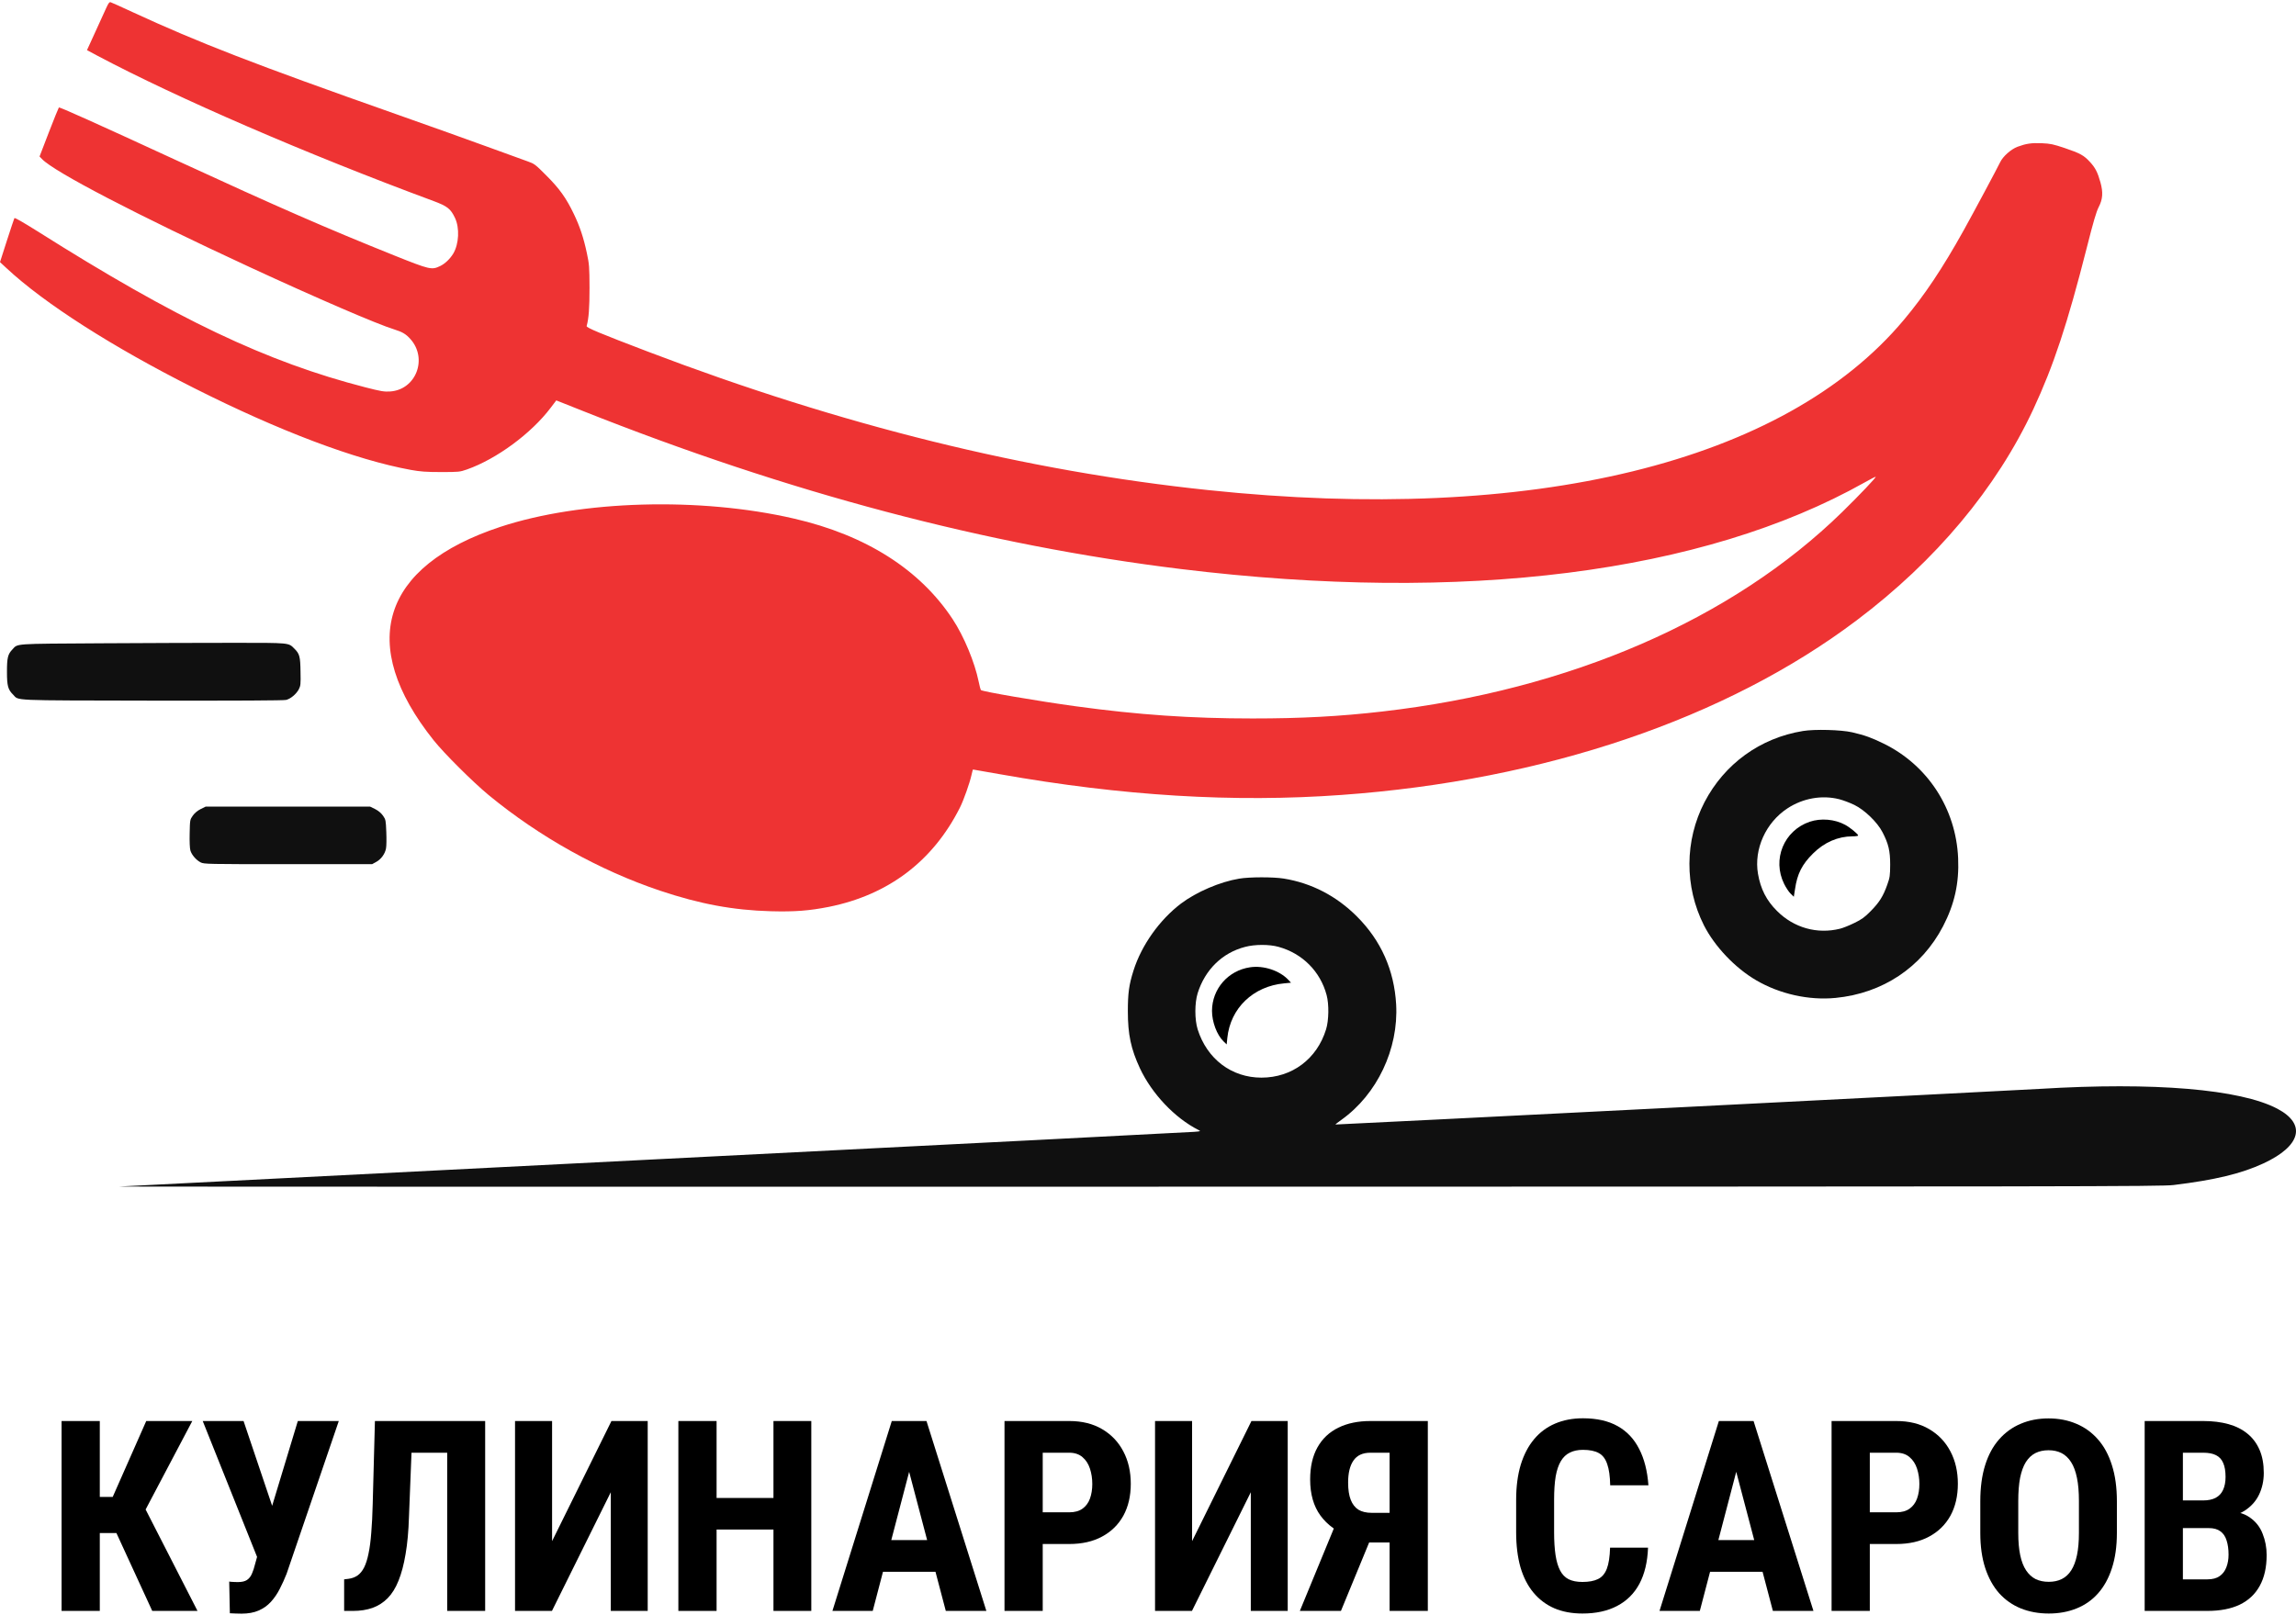
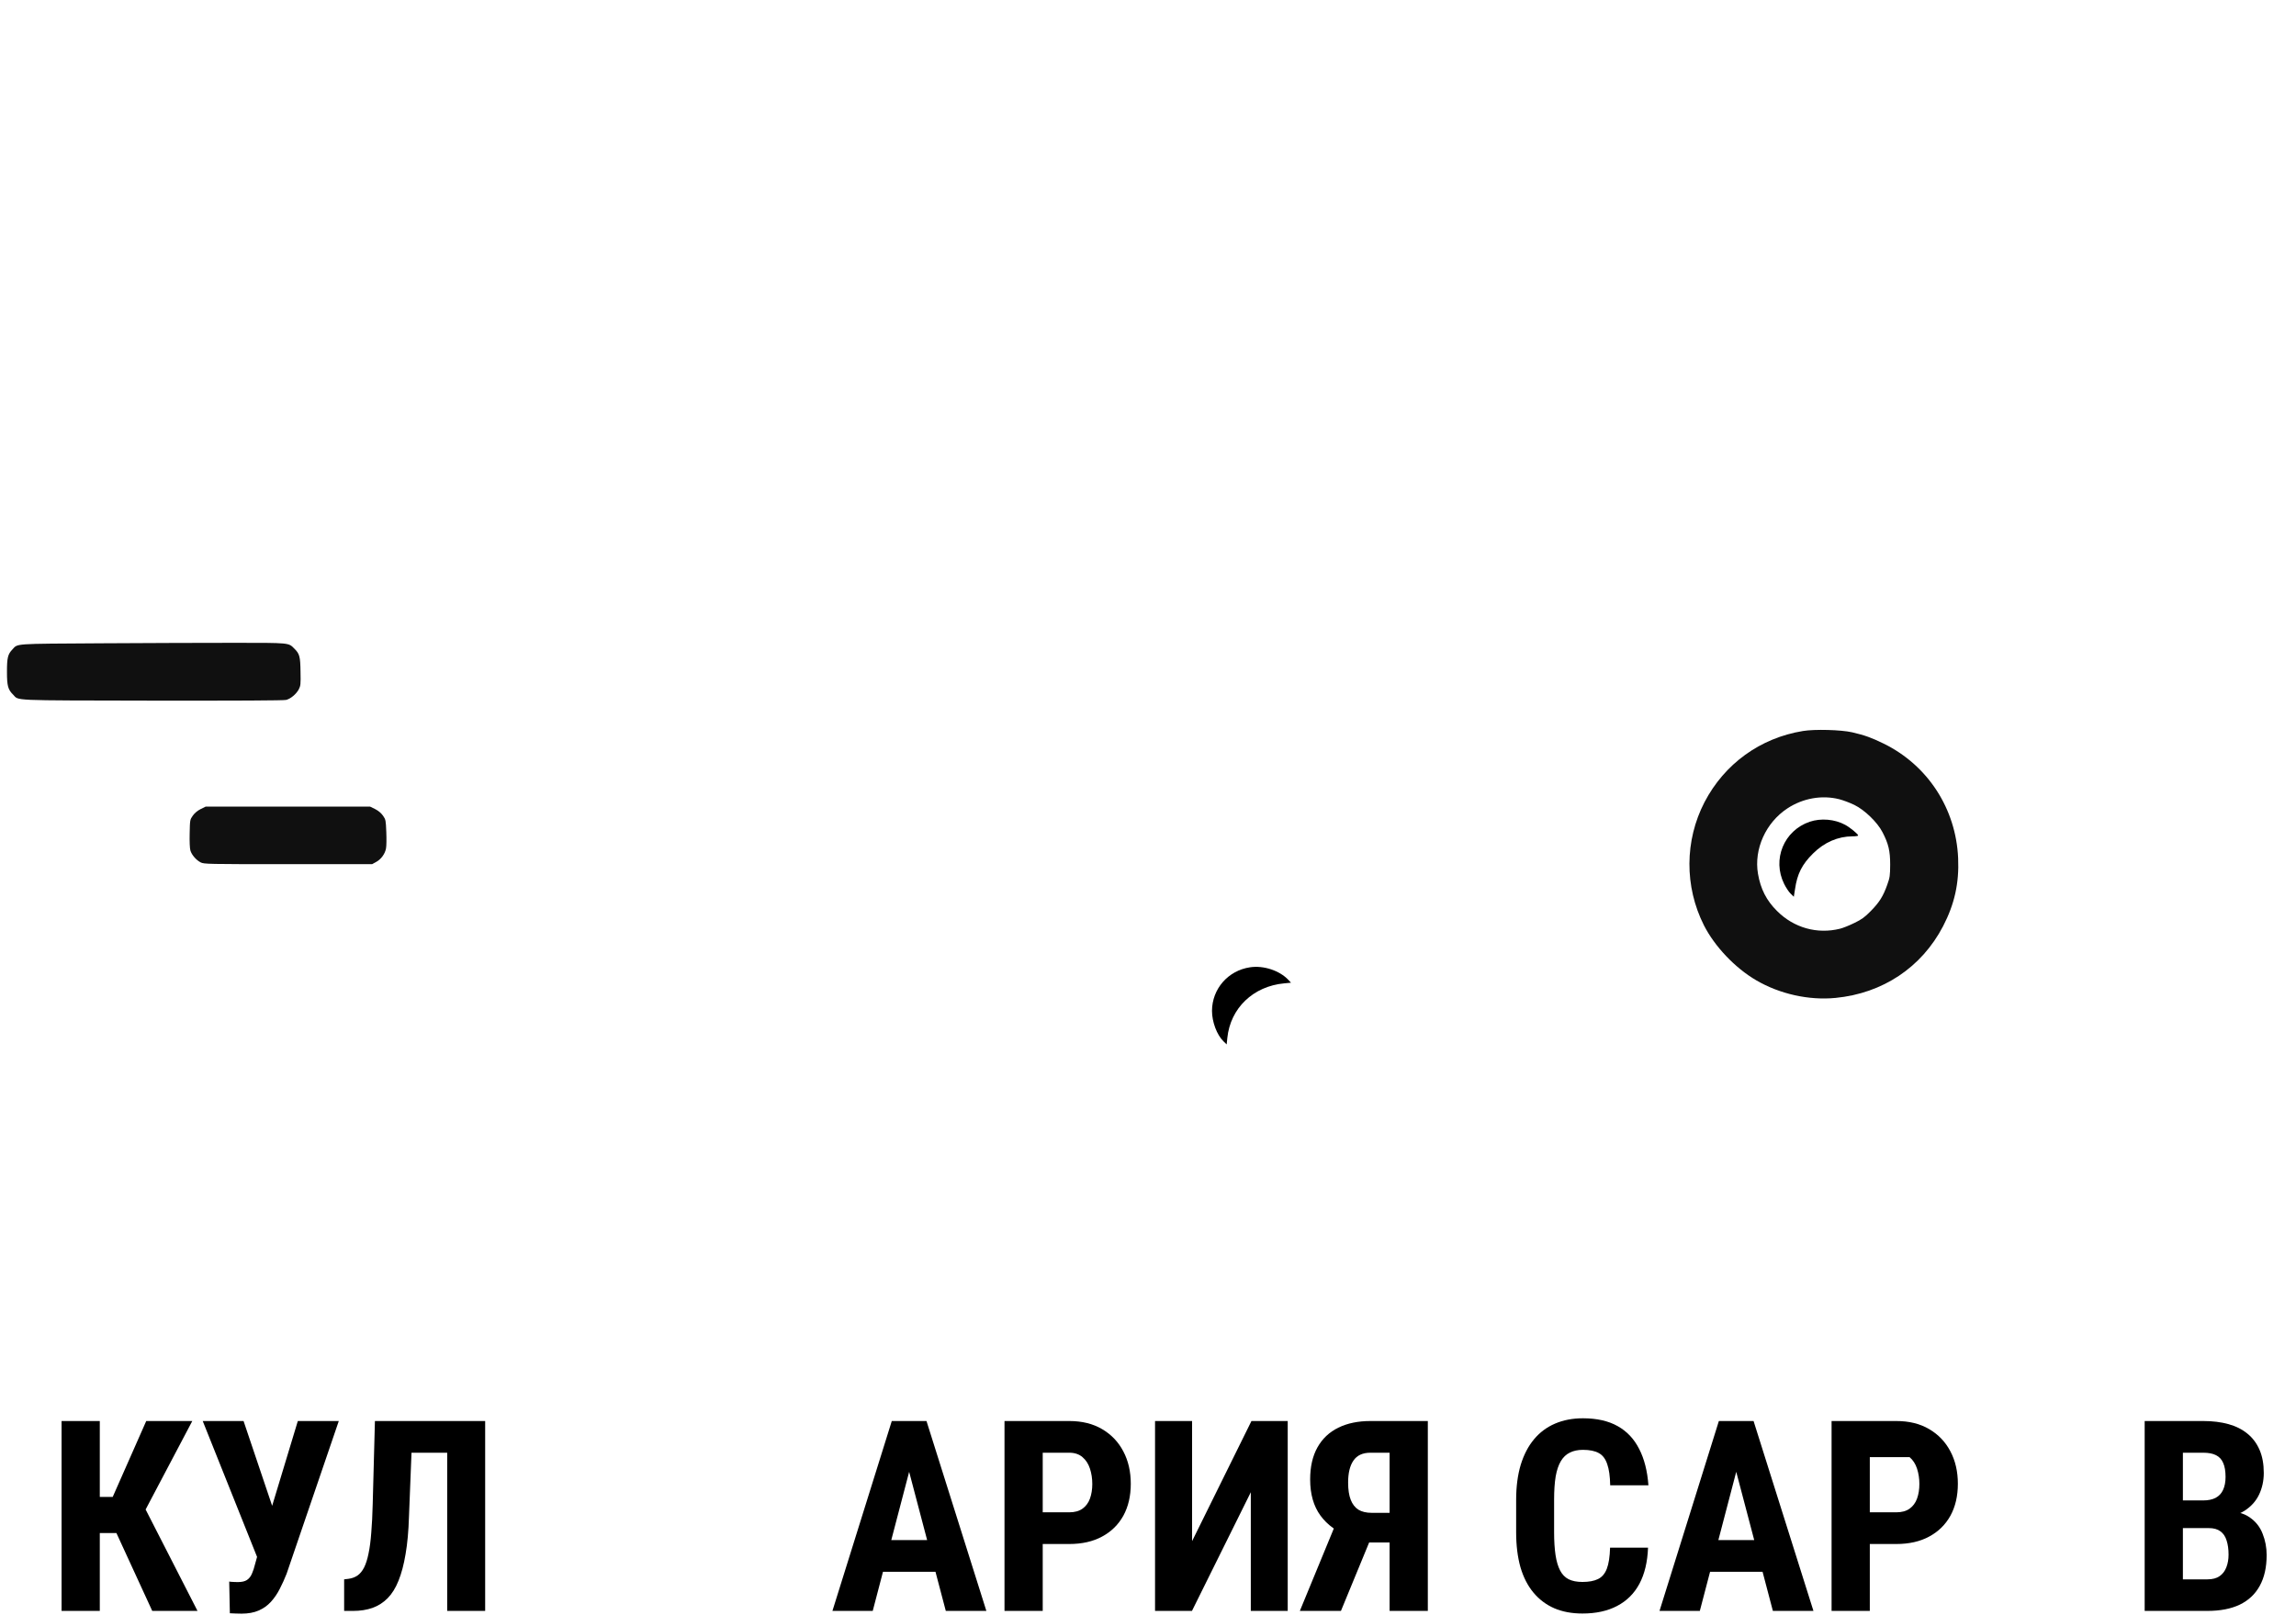
<svg xmlns="http://www.w3.org/2000/svg" width="550" height="387" viewBox="0 0 550 387" fill="none">
-   <path d="M25.486 1.827C25.13 2.605 23.951 5.229 22.84 7.631L20.838 12.012L23.329 13.347C42.499 23.51 73.344 36.875 103.856 48.173C107.148 49.396 107.948 50.019 108.993 52.22C110.128 54.6 109.95 58.425 108.593 60.738C107.815 62.028 106.592 63.206 105.413 63.762C103.389 64.719 102.989 64.63 94.427 61.205C78.415 54.778 66.584 49.618 42.699 38.61C22.439 29.27 14.255 25.6 14.1 25.756C14.011 25.867 12.921 28.536 11.698 31.716L9.474 37.498L10.074 38.121C12.988 41.19 32.914 51.553 59.823 64.007C75.924 71.457 90.357 77.684 94.494 78.952C96.362 79.53 97.229 80.041 98.274 81.198C102.544 85.912 99.653 93.429 93.404 93.807C92.07 93.896 91.225 93.763 87.51 92.806C63.893 86.735 42.276 76.461 9.029 55.445C5.582 53.288 3.558 52.109 3.447 52.265C3.38 52.398 2.557 54.844 1.646 57.669L0 62.806L1.557 64.252C10.586 72.68 26.843 83.088 46.48 92.984C66.85 103.259 85.153 110.175 98.43 112.599C100.698 112.999 101.988 113.111 105.635 113.111C109.95 113.111 110.128 113.088 111.862 112.488C118.979 109.975 127.296 103.837 131.922 97.699L133.256 95.942L139.35 98.366C188.965 118.114 236.356 130.657 282.88 136.35C350.62 144.623 407.953 137.373 446.671 115.601C448.072 114.801 449.273 114.2 449.317 114.245C449.473 114.378 445.492 118.581 441.311 122.673C414.98 148.426 376.062 165.328 331.139 170.487C320.909 171.666 311.747 172.155 300.027 172.155C285.393 172.155 272.65 171.288 257.75 169.242C248.899 168.041 235.289 165.706 234.977 165.35C234.889 165.239 234.622 164.305 234.422 163.26C233.465 158.634 230.93 152.518 228.217 148.382C220.366 136.462 207.423 128.233 190.255 124.275C167.682 119.049 139.172 119.871 119.824 126.254C91.313 135.683 85.509 154.364 103.878 177.381C106.414 180.562 113.286 187.389 117.044 190.502C129.186 200.51 143.664 208.583 158.142 213.431C167.704 216.633 175.666 218.101 184.606 218.346C190.366 218.501 193.813 218.235 198.55 217.3C212.805 214.432 223.48 206.359 229.951 193.505C230.819 191.792 232.309 187.589 232.731 185.654C232.887 184.965 233.043 184.387 233.065 184.387C233.109 184.387 235.956 184.898 239.425 185.499C268.892 190.725 295.579 192.348 321.354 190.48C369.946 186.989 413.49 172.222 444.78 148.626C463.728 134.349 478.228 117.003 487.057 98.099C491.927 87.647 495.241 77.639 499.911 59.248C501.445 53.154 502.179 50.686 502.735 49.618C503.714 47.728 503.825 46.127 503.158 43.703C502.468 41.256 501.935 40.211 500.645 38.81C499.199 37.231 498.332 36.742 494.596 35.474C491.86 34.562 491.193 34.407 489.125 34.318C486.634 34.207 485.344 34.407 483.298 35.163C481.719 35.763 479.785 37.476 479.117 38.899C478.428 40.345 472.579 51.264 470.4 55.178C465.307 64.318 461.037 70.723 456.033 76.683C427.412 110.865 367.055 125.609 289.33 117.425C245.763 112.844 201.73 101.969 155.228 84.267C143.731 79.886 140.417 78.507 140.528 78.129C141.04 76.305 141.218 73.859 141.218 68.966C141.196 63.918 141.151 63.318 140.595 60.716C139.817 57.024 138.905 54.266 137.459 51.264C135.614 47.417 134.012 45.193 130.877 42.057C128.252 39.411 128.008 39.233 126.429 38.677C125.517 38.365 121.203 36.786 116.866 35.207C112.529 33.628 102.678 30.093 94.961 27.379C60.89 15.37 47.681 10.255 31.691 2.872C29.066 1.649 26.731 0.604 26.509 0.537C26.22 0.448 25.997 0.715 25.486 1.827Z" fill="#EE3333" />
  <path d="M24.352 154.142C2.936 154.275 4.337 154.164 2.958 155.632C1.868 156.766 1.668 157.633 1.668 160.969C1.668 164.349 1.913 165.239 3.136 166.44C4.626 167.93 1.868 167.819 36.428 167.885C56.576 167.908 68.051 167.863 68.563 167.708C69.653 167.418 70.942 166.329 71.565 165.195C72.01 164.327 72.055 163.994 71.988 160.947C71.943 157.322 71.765 156.655 70.52 155.432C69.097 153.986 69.519 154.031 56.042 154.031C49.326 154.031 35.049 154.075 24.352 154.142Z" fill="#101010" />
  <path d="M431.904 175.158C421.652 176.826 413.09 183.03 408.308 192.215C403.549 201.4 403.482 212.43 408.175 221.726C410.755 226.797 415.625 231.934 420.695 234.892C426.322 238.183 433.305 239.74 439.687 239.117C450.985 238.027 460.325 231.801 465.463 221.926C468.198 216.656 469.332 211.608 469.065 205.625C468.554 193.772 461.793 183.364 451.23 178.182C448.316 176.759 446.737 176.181 443.668 175.469C441 174.869 434.773 174.691 431.904 175.158ZM440.577 191.503C441.533 191.748 443.179 192.371 444.224 192.882C446.671 194.083 449.717 197.019 450.94 199.398C452.386 202.178 452.786 203.891 452.786 207.182C452.764 209.828 452.72 210.229 452.075 212.03C451.118 214.743 450.184 216.233 448.116 218.324C446.648 219.814 445.959 220.303 444.224 221.148C443.068 221.726 441.511 222.349 440.799 222.527C435.329 223.906 429.702 222.327 425.677 218.279C423.142 215.766 421.741 213.009 421.118 209.361C420.117 203.468 422.986 197.108 428.168 193.705C431.882 191.259 436.441 190.458 440.577 191.503Z" fill="#101010" />
  <path d="M433.505 196.907C427.323 199.02 424.476 205.937 427.39 211.808C427.834 212.697 428.524 213.742 428.946 214.143L429.702 214.877L429.992 213.053C430.525 209.384 431.659 207.137 434.306 204.513C437.019 201.822 440.266 200.421 443.735 200.399C444.491 200.399 445.114 200.31 445.114 200.199C445.114 199.865 443.224 198.309 442.001 197.641C439.51 196.285 436.196 195.996 433.505 196.907Z" fill="black" />
  <path d="M48.036 193.883C47.258 194.283 46.613 194.839 46.168 195.462C45.501 196.418 45.501 196.485 45.434 199.687C45.39 201.689 45.456 203.29 45.612 203.802C45.923 204.847 46.991 206.092 48.081 206.648C48.904 207.048 49.571 207.071 69.03 207.071H89.134L90.068 206.559C91.269 205.936 92.247 204.58 92.47 203.29C92.581 202.734 92.603 200.977 92.536 199.354C92.425 196.552 92.403 196.396 91.758 195.462C91.313 194.839 90.668 194.283 89.89 193.883L88.667 193.282H68.963H49.259L48.036 193.883Z" fill="#101010" />
-   <path d="M296.837 210.54C292.256 211.296 286.607 213.72 282.916 216.5C277.778 220.392 273.442 226.485 271.529 232.557C270.439 235.981 270.173 238.005 270.173 242.32C270.173 247.879 270.906 251.326 273.064 255.974C275.91 262.068 281.426 267.894 287.052 270.741C287.697 271.075 287.697 271.075 286.051 271.208C285.139 271.297 227.096 274.255 157.065 277.791C87.034 281.327 29.257 284.262 28.634 284.307C28.034 284.351 137.806 284.373 272.597 284.351C498.634 284.329 517.893 284.307 520.673 283.951C530.547 282.75 536.93 281.216 542.2 278.769C551.207 274.588 552.541 269.362 545.536 265.67C536.641 260.978 515.936 259.243 488.649 260.911C481.977 261.312 319.966 269.518 319.899 269.451C319.855 269.429 320.499 268.917 321.345 268.317C329.884 262.223 335.044 251.349 334.443 240.674C333.976 232.468 330.818 225.373 325.081 219.636C320.166 214.699 314.161 211.585 307.512 210.518C305.021 210.117 299.283 210.117 296.837 210.54ZM306.289 226.886C311.982 228.465 316.274 232.757 317.786 238.428C318.387 240.652 318.32 244.521 317.653 246.656C315.473 253.75 309.491 258.22 302.174 258.22C295.014 258.22 289.142 253.75 286.896 246.656C286.162 244.277 286.162 240.362 286.896 237.983C288.675 232.334 292.812 228.287 298.283 226.886C300.618 226.263 304.087 226.263 306.289 226.886Z" fill="#101010" />
  <path d="M299.448 231.778C294.178 232.557 290.353 236.96 290.33 242.208C290.33 244.877 291.509 247.991 293.088 249.525L293.844 250.259L294 248.724C294.734 241.563 300.204 236.315 307.632 235.626L309.256 235.47L308.633 234.803C306.52 232.557 302.695 231.289 299.448 231.778Z" fill="black" />
  <path d="M529.125 366.156H519.781L519.75 359.531H527.688C528.938 359.531 529.958 359.323 530.75 358.906C531.562 358.469 532.156 357.833 532.531 357C532.927 356.146 533.125 355.115 533.125 353.906C533.125 352.51 532.938 351.396 532.562 350.562C532.208 349.708 531.635 349.083 530.844 348.688C530.073 348.292 529.052 348.094 527.781 348.094H522.906V386H513.75V340.5H527.781C530.031 340.5 532.052 340.75 533.844 341.25C535.635 341.75 537.156 342.521 538.406 343.562C539.656 344.583 540.615 345.875 541.281 347.438C541.948 348.979 542.281 350.812 542.281 352.938C542.281 354.812 541.906 356.542 541.156 358.125C540.406 359.708 539.229 361.01 537.625 362.031C536.021 363.031 533.948 363.583 531.406 363.688L529.125 366.156ZM528.781 386H517.188L520.844 378.438H528.781C530.01 378.438 530.99 378.177 531.719 377.656C532.448 377.135 532.979 376.438 533.312 375.562C533.667 374.667 533.844 373.646 533.844 372.5C533.844 371.208 533.688 370.083 533.375 369.125C533.083 368.167 532.594 367.438 531.906 366.938C531.219 366.417 530.292 366.156 529.125 366.156H521.25L521.312 359.531H530.875L533.031 362.156C535.469 362.073 537.417 362.542 538.875 363.562C540.333 364.562 541.375 365.875 542 367.5C542.646 369.104 542.969 370.812 542.969 372.625C542.969 375.542 542.417 378 541.312 380C540.229 381.979 538.635 383.479 536.531 384.5C534.427 385.5 531.844 386 528.781 386Z" fill="black" />
-   <path d="M507.094 359.719V367.312C507.094 370.521 506.698 373.333 505.906 375.75C505.135 378.146 504.031 380.156 502.594 381.781C501.177 383.385 499.458 384.594 497.438 385.406C495.438 386.219 493.219 386.625 490.781 386.625C488.344 386.625 486.115 386.219 484.094 385.406C482.094 384.594 480.365 383.385 478.906 381.781C477.469 380.156 476.354 378.146 475.562 375.75C474.771 373.333 474.375 370.521 474.375 367.312V359.719C474.375 356.427 474.76 353.552 475.531 351.094C476.302 348.615 477.417 346.552 478.875 344.906C480.333 343.24 482.062 341.99 484.062 341.156C486.062 340.302 488.281 339.875 490.719 339.875C493.156 339.875 495.375 340.302 497.375 341.156C499.375 341.99 501.104 343.24 502.562 344.906C504.021 346.552 505.135 348.615 505.906 351.094C506.698 353.552 507.094 356.427 507.094 359.719ZM498 367.312V359.656C498 357.49 497.844 355.646 497.531 354.125C497.219 352.583 496.75 351.323 496.125 350.344C495.5 349.365 494.74 348.646 493.844 348.188C492.948 347.729 491.906 347.5 490.719 347.5C489.531 347.5 488.479 347.729 487.562 348.188C486.667 348.646 485.906 349.365 485.281 350.344C484.677 351.323 484.219 352.583 483.906 354.125C483.615 355.646 483.469 357.49 483.469 359.656V367.312C483.469 369.396 483.625 371.177 483.938 372.656C484.25 374.135 484.719 375.344 485.344 376.281C485.969 377.219 486.729 377.917 487.625 378.375C488.542 378.812 489.594 379.031 490.781 379.031C491.948 379.031 492.979 378.812 493.875 378.375C494.792 377.917 495.552 377.219 496.156 376.281C496.76 375.344 497.219 374.135 497.531 372.656C497.844 371.177 498 369.396 498 367.312Z" fill="black" />
-   <path d="M454.25 369.969H444.938V362.375H454.25C455.562 362.375 456.625 362.083 457.438 361.5C458.25 360.917 458.844 360.115 459.219 359.094C459.594 358.052 459.781 356.885 459.781 355.594C459.781 354.281 459.594 353.052 459.219 351.906C458.844 350.76 458.25 349.844 457.438 349.156C456.625 348.448 455.562 348.094 454.25 348.094H447.906V386H438.75V340.5H454.25C457.312 340.5 459.938 341.146 462.125 342.438C464.333 343.729 466.031 345.51 467.219 347.781C468.406 350.031 469 352.615 469 355.531C469 358.469 468.406 361.021 467.219 363.188C466.031 365.333 464.333 367 462.125 368.188C459.938 369.375 457.312 369.969 454.25 369.969Z" fill="black" />
+   <path d="M454.25 369.969H444.938V362.375H454.25C455.562 362.375 456.625 362.083 457.438 361.5C458.25 360.917 458.844 360.115 459.219 359.094C459.594 358.052 459.781 356.885 459.781 355.594C459.781 354.281 459.594 353.052 459.219 351.906C458.844 350.76 458.25 349.844 457.438 349.156H447.906V386H438.75V340.5H454.25C457.312 340.5 459.938 341.146 462.125 342.438C464.333 343.729 466.031 345.51 467.219 347.781C468.406 350.031 469 352.615 469 355.531C469 358.469 468.406 361.021 467.219 363.188C466.031 365.333 464.333 367 462.125 368.188C459.938 369.375 457.312 369.969 454.25 369.969Z" fill="black" />
  <path d="M416.969 348.625L407.188 386H397.531L411.75 340.5H417.781L416.969 348.625ZM424.688 386L414.844 348.625L413.938 340.5H420.062L434.406 386H424.688ZM425.031 369.031V376.625H404.5V369.031H425.031Z" fill="black" />
  <path d="M385.688 370.844H394.781C394.656 374.26 393.969 377.146 392.719 379.5C391.469 381.833 389.688 383.604 387.375 384.812C385.083 386.021 382.312 386.625 379.062 386.625C376.542 386.625 374.302 386.208 372.344 385.375C370.385 384.521 368.719 383.271 367.344 381.625C365.969 379.979 364.927 377.948 364.219 375.531C363.531 373.094 363.188 370.292 363.188 367.125V359.406C363.188 356.24 363.552 353.438 364.281 351C365.031 348.562 366.094 346.521 367.469 344.875C368.865 343.208 370.542 341.958 372.5 341.125C374.479 340.271 376.708 339.844 379.188 339.844C382.5 339.844 385.271 340.469 387.5 341.719C389.729 342.969 391.448 344.792 392.656 347.188C393.885 349.562 394.625 352.469 394.875 355.906H385.719C385.677 353.74 385.438 352.042 385 350.812C384.583 349.562 383.917 348.688 383 348.188C382.083 347.667 380.812 347.406 379.188 347.406C377.979 347.406 376.938 347.625 376.062 348.062C375.188 348.479 374.469 349.156 373.906 350.094C373.344 351.031 372.927 352.26 372.656 353.781C372.406 355.302 372.281 357.156 372.281 359.344V367.125C372.281 369.271 372.396 371.104 372.625 372.625C372.854 374.125 373.219 375.354 373.719 376.312C374.219 377.271 374.896 377.969 375.75 378.406C376.625 378.844 377.729 379.062 379.062 379.062C380.604 379.062 381.844 378.833 382.781 378.375C383.74 377.917 384.448 377.094 384.906 375.906C385.365 374.719 385.625 373.031 385.688 370.844Z" fill="black" />
  <path d="M335.844 369.594H326.562L323.406 368.281C320.323 367.115 317.958 365.406 316.312 363.156C314.667 360.906 313.844 358.021 313.844 354.5C313.844 351.458 314.427 348.896 315.594 346.812C316.76 344.729 318.427 343.156 320.594 342.094C322.76 341.031 325.323 340.5 328.281 340.5H342.031V386H332.875V348.094H328.281C326.427 348.094 325.073 348.719 324.219 349.969C323.365 351.198 322.938 352.958 322.938 355.25C322.938 356.938 323.146 358.312 323.562 359.375C323.979 360.438 324.594 361.229 325.406 361.75C326.24 362.25 327.302 362.5 328.594 362.5H335.812L335.844 369.594ZM329.562 365.75L321.219 386H311.375L319.719 365.75H329.562Z" fill="black" />
  <path d="M285.562 369.281L299.781 340.5H308.469V386H299.625V357.562L285.531 386H276.688V340.5H285.562V369.281Z" fill="black" />
  <path d="M256.125 369.969H246.812V362.375H256.125C257.438 362.375 258.5 362.083 259.312 361.5C260.125 360.917 260.719 360.115 261.094 359.094C261.469 358.052 261.656 356.885 261.656 355.594C261.656 354.281 261.469 353.052 261.094 351.906C260.719 350.76 260.125 349.844 259.312 349.156C258.5 348.448 257.438 348.094 256.125 348.094H249.781V386H240.625V340.5H256.125C259.188 340.5 261.812 341.146 264 342.438C266.208 343.729 267.906 345.51 269.094 347.781C270.281 350.031 270.875 352.615 270.875 355.531C270.875 358.469 270.281 361.021 269.094 363.188C267.906 365.333 266.208 367 264 368.188C261.812 369.375 259.188 369.969 256.125 369.969Z" fill="black" />
  <path d="M218.844 348.625L209.062 386H199.406L213.625 340.5H219.656L218.844 348.625ZM226.562 386L216.719 348.625L215.812 340.5H221.938L236.281 386H226.562ZM226.906 369.031V376.625H206.375V369.031H226.906Z" fill="black" />
-   <path d="M187.719 358.938V366.5H169.062V358.938H187.719ZM171.656 340.5V386H162.5V340.5H171.656ZM194.344 340.5V386H185.281V340.5H194.344Z" fill="black" />
-   <path d="M132.25 369.281L146.469 340.5H155.156V386H146.312V357.562L132.219 386H123.375V340.5H132.25V369.281Z" fill="black" />
  <path d="M109.594 340.5V348.094H90.938V340.5H109.594ZM116.219 340.5V386H107.125V340.5H116.219ZM89.812 340.5H98.875L97.969 363.438C97.865 366.875 97.594 369.854 97.156 372.375C96.74 374.875 96.177 377 95.469 378.75C94.781 380.479 93.917 381.875 92.875 382.938C91.833 384 90.615 384.781 89.219 385.281C87.844 385.76 86.302 386 84.594 386H82.438V378.438L83.469 378.312C84.281 378.208 85 377.948 85.625 377.531C86.25 377.094 86.781 376.448 87.219 375.594C87.656 374.719 88.01 373.604 88.281 372.25C88.573 370.875 88.792 369.208 88.938 367.25C89.104 365.292 89.219 363.01 89.281 360.406L89.812 340.5Z" fill="black" />
  <path d="M62.594 369.406L71.344 340.5H81.156L68.656 377.094C68.156 378.365 67.604 379.583 67 380.75C66.417 381.896 65.719 382.917 64.906 383.812C64.094 384.708 63.115 385.406 61.969 385.906C60.823 386.406 59.458 386.656 57.875 386.656C57.5 386.656 57.021 386.646 56.438 386.625C55.875 386.604 55.417 386.583 55.062 386.562L54.906 378.969C55.115 379.01 55.458 379.042 55.938 379.062C56.417 379.083 56.75 379.094 56.938 379.094C57.917 379.094 58.656 378.927 59.156 378.594C59.677 378.24 60.073 377.74 60.344 377.094C60.635 376.448 60.885 375.688 61.094 374.812L62.594 369.406ZM58.344 340.5L65.75 362.469L68.5 373.312L61.719 373.406L48.562 340.5H58.344Z" fill="black" />
  <path d="M23.906 340.5V386H14.75V340.5H23.906ZM46.062 340.5L31.906 367.344H21.812L20.562 358.688H27L35.031 340.5H46.062ZM36.469 386L27.156 365.75L33.438 358.875L47.312 386H36.469Z" fill="black" />
</svg>